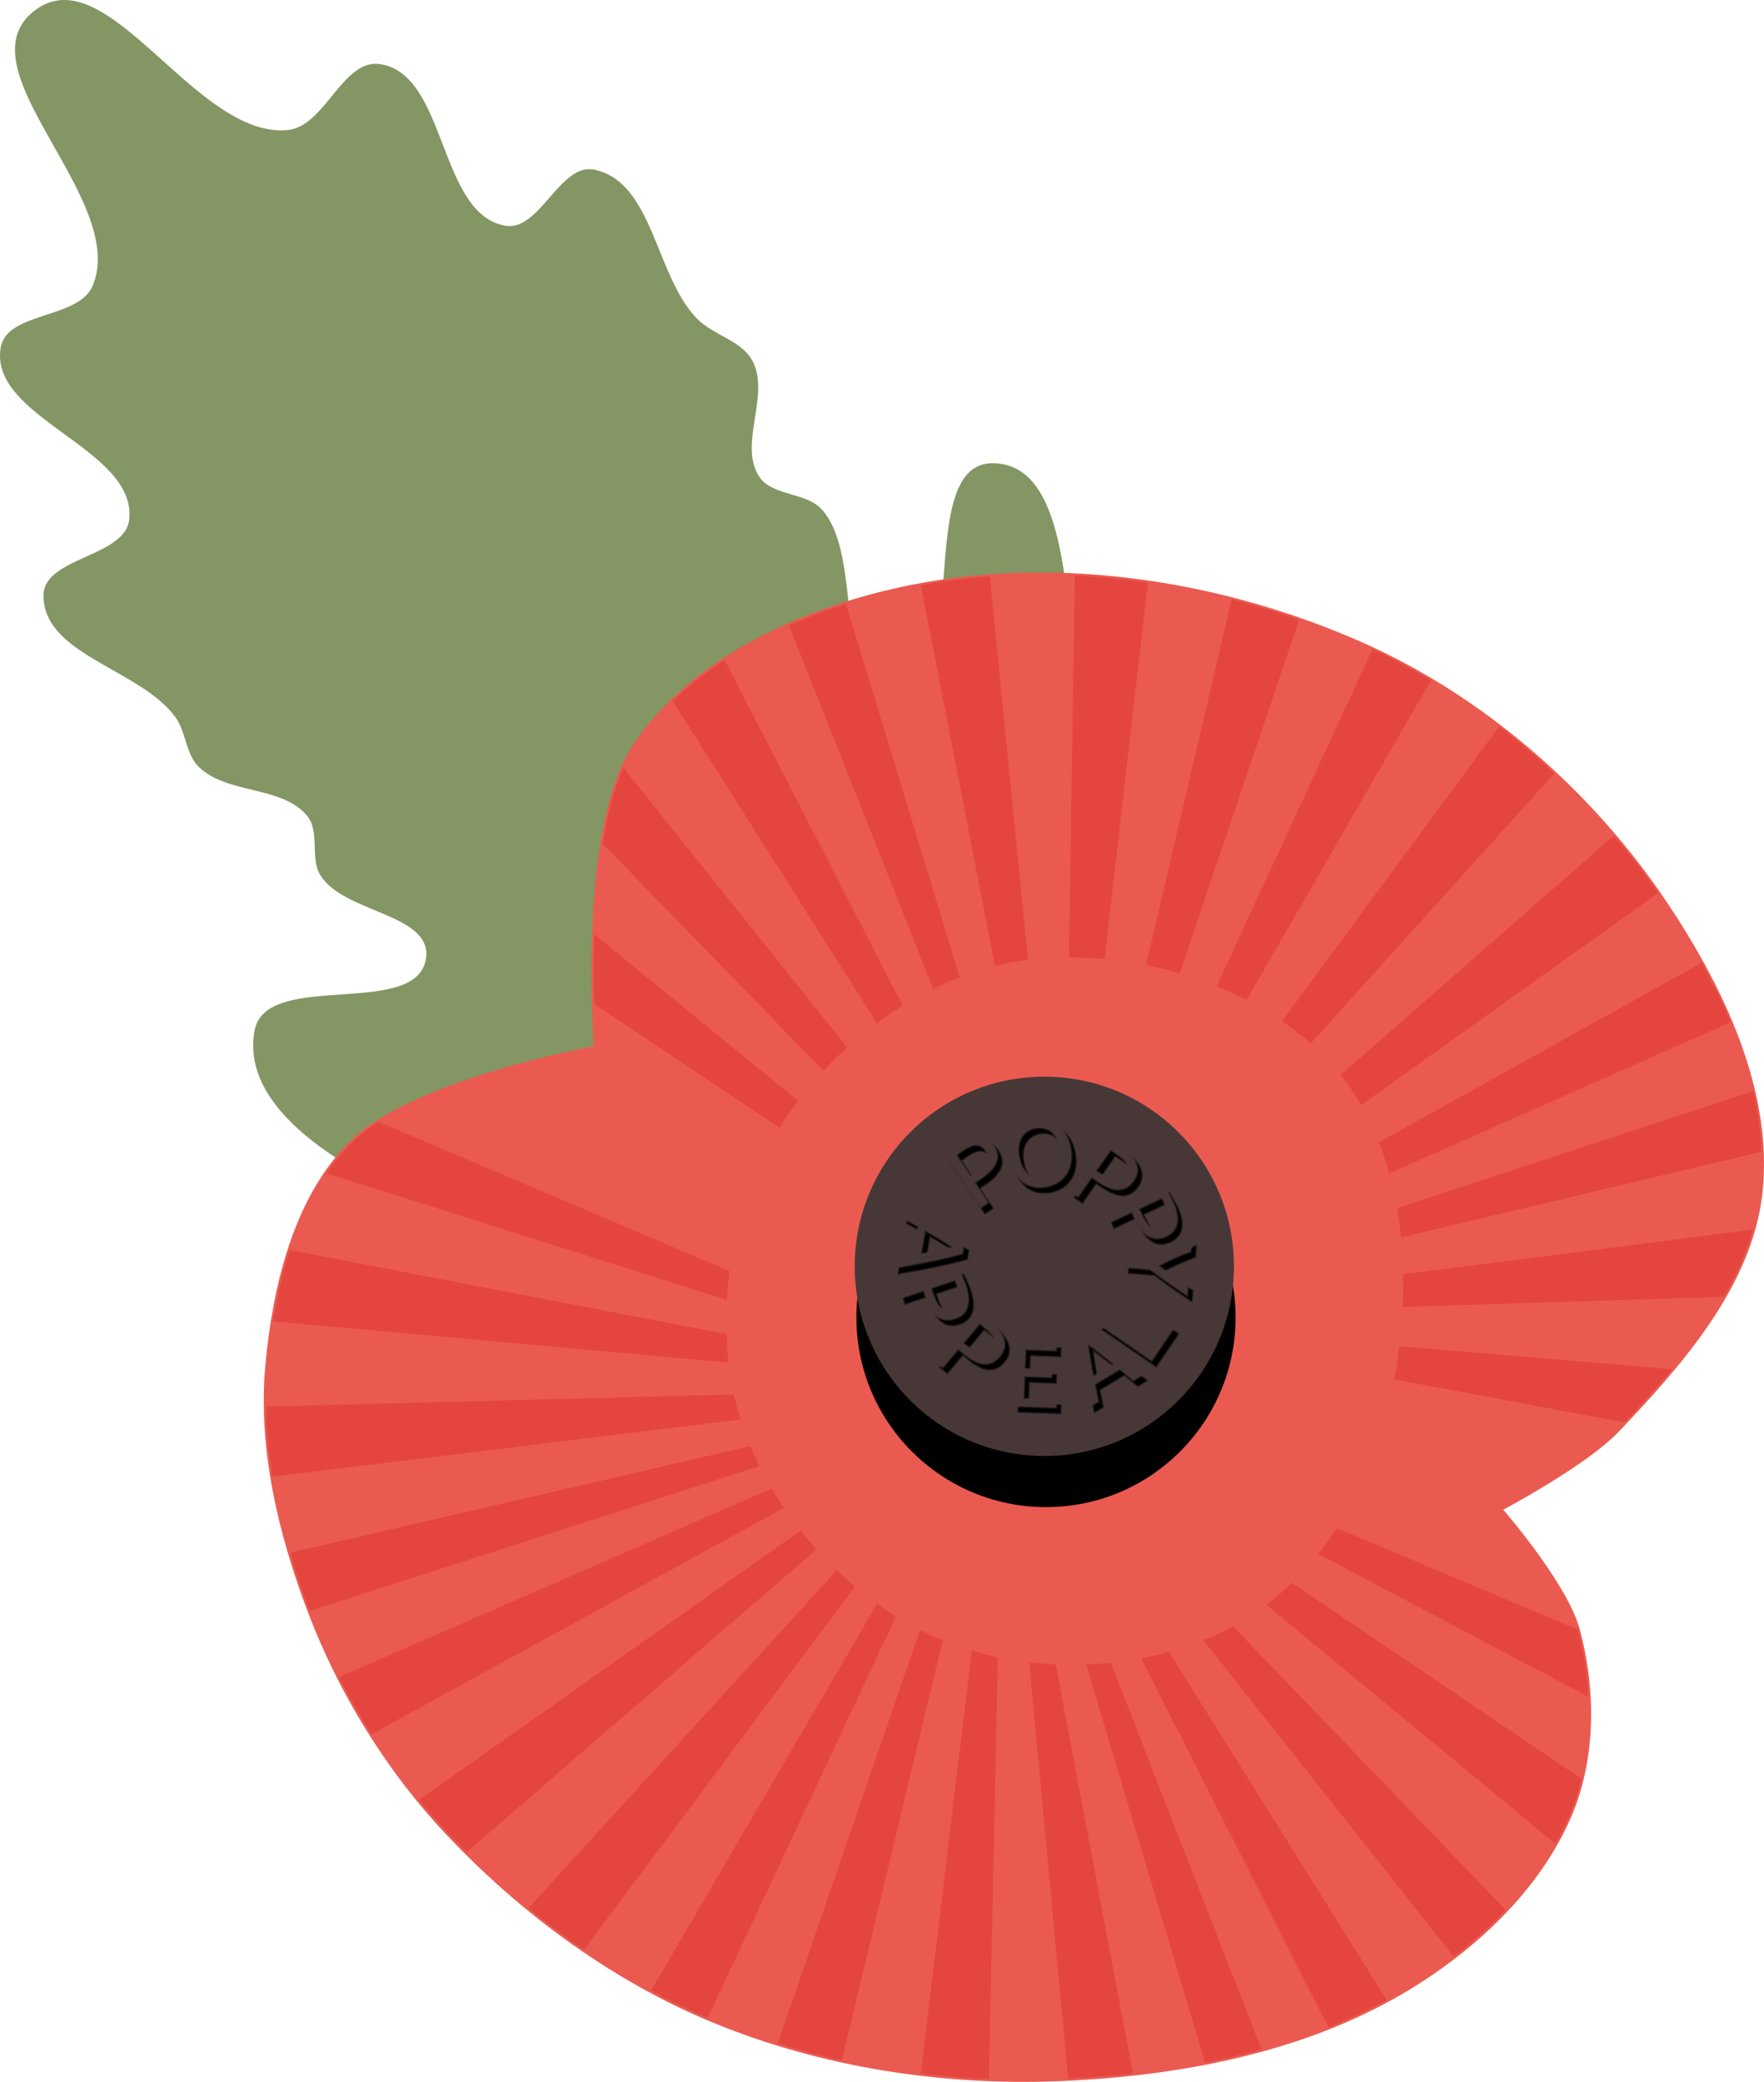
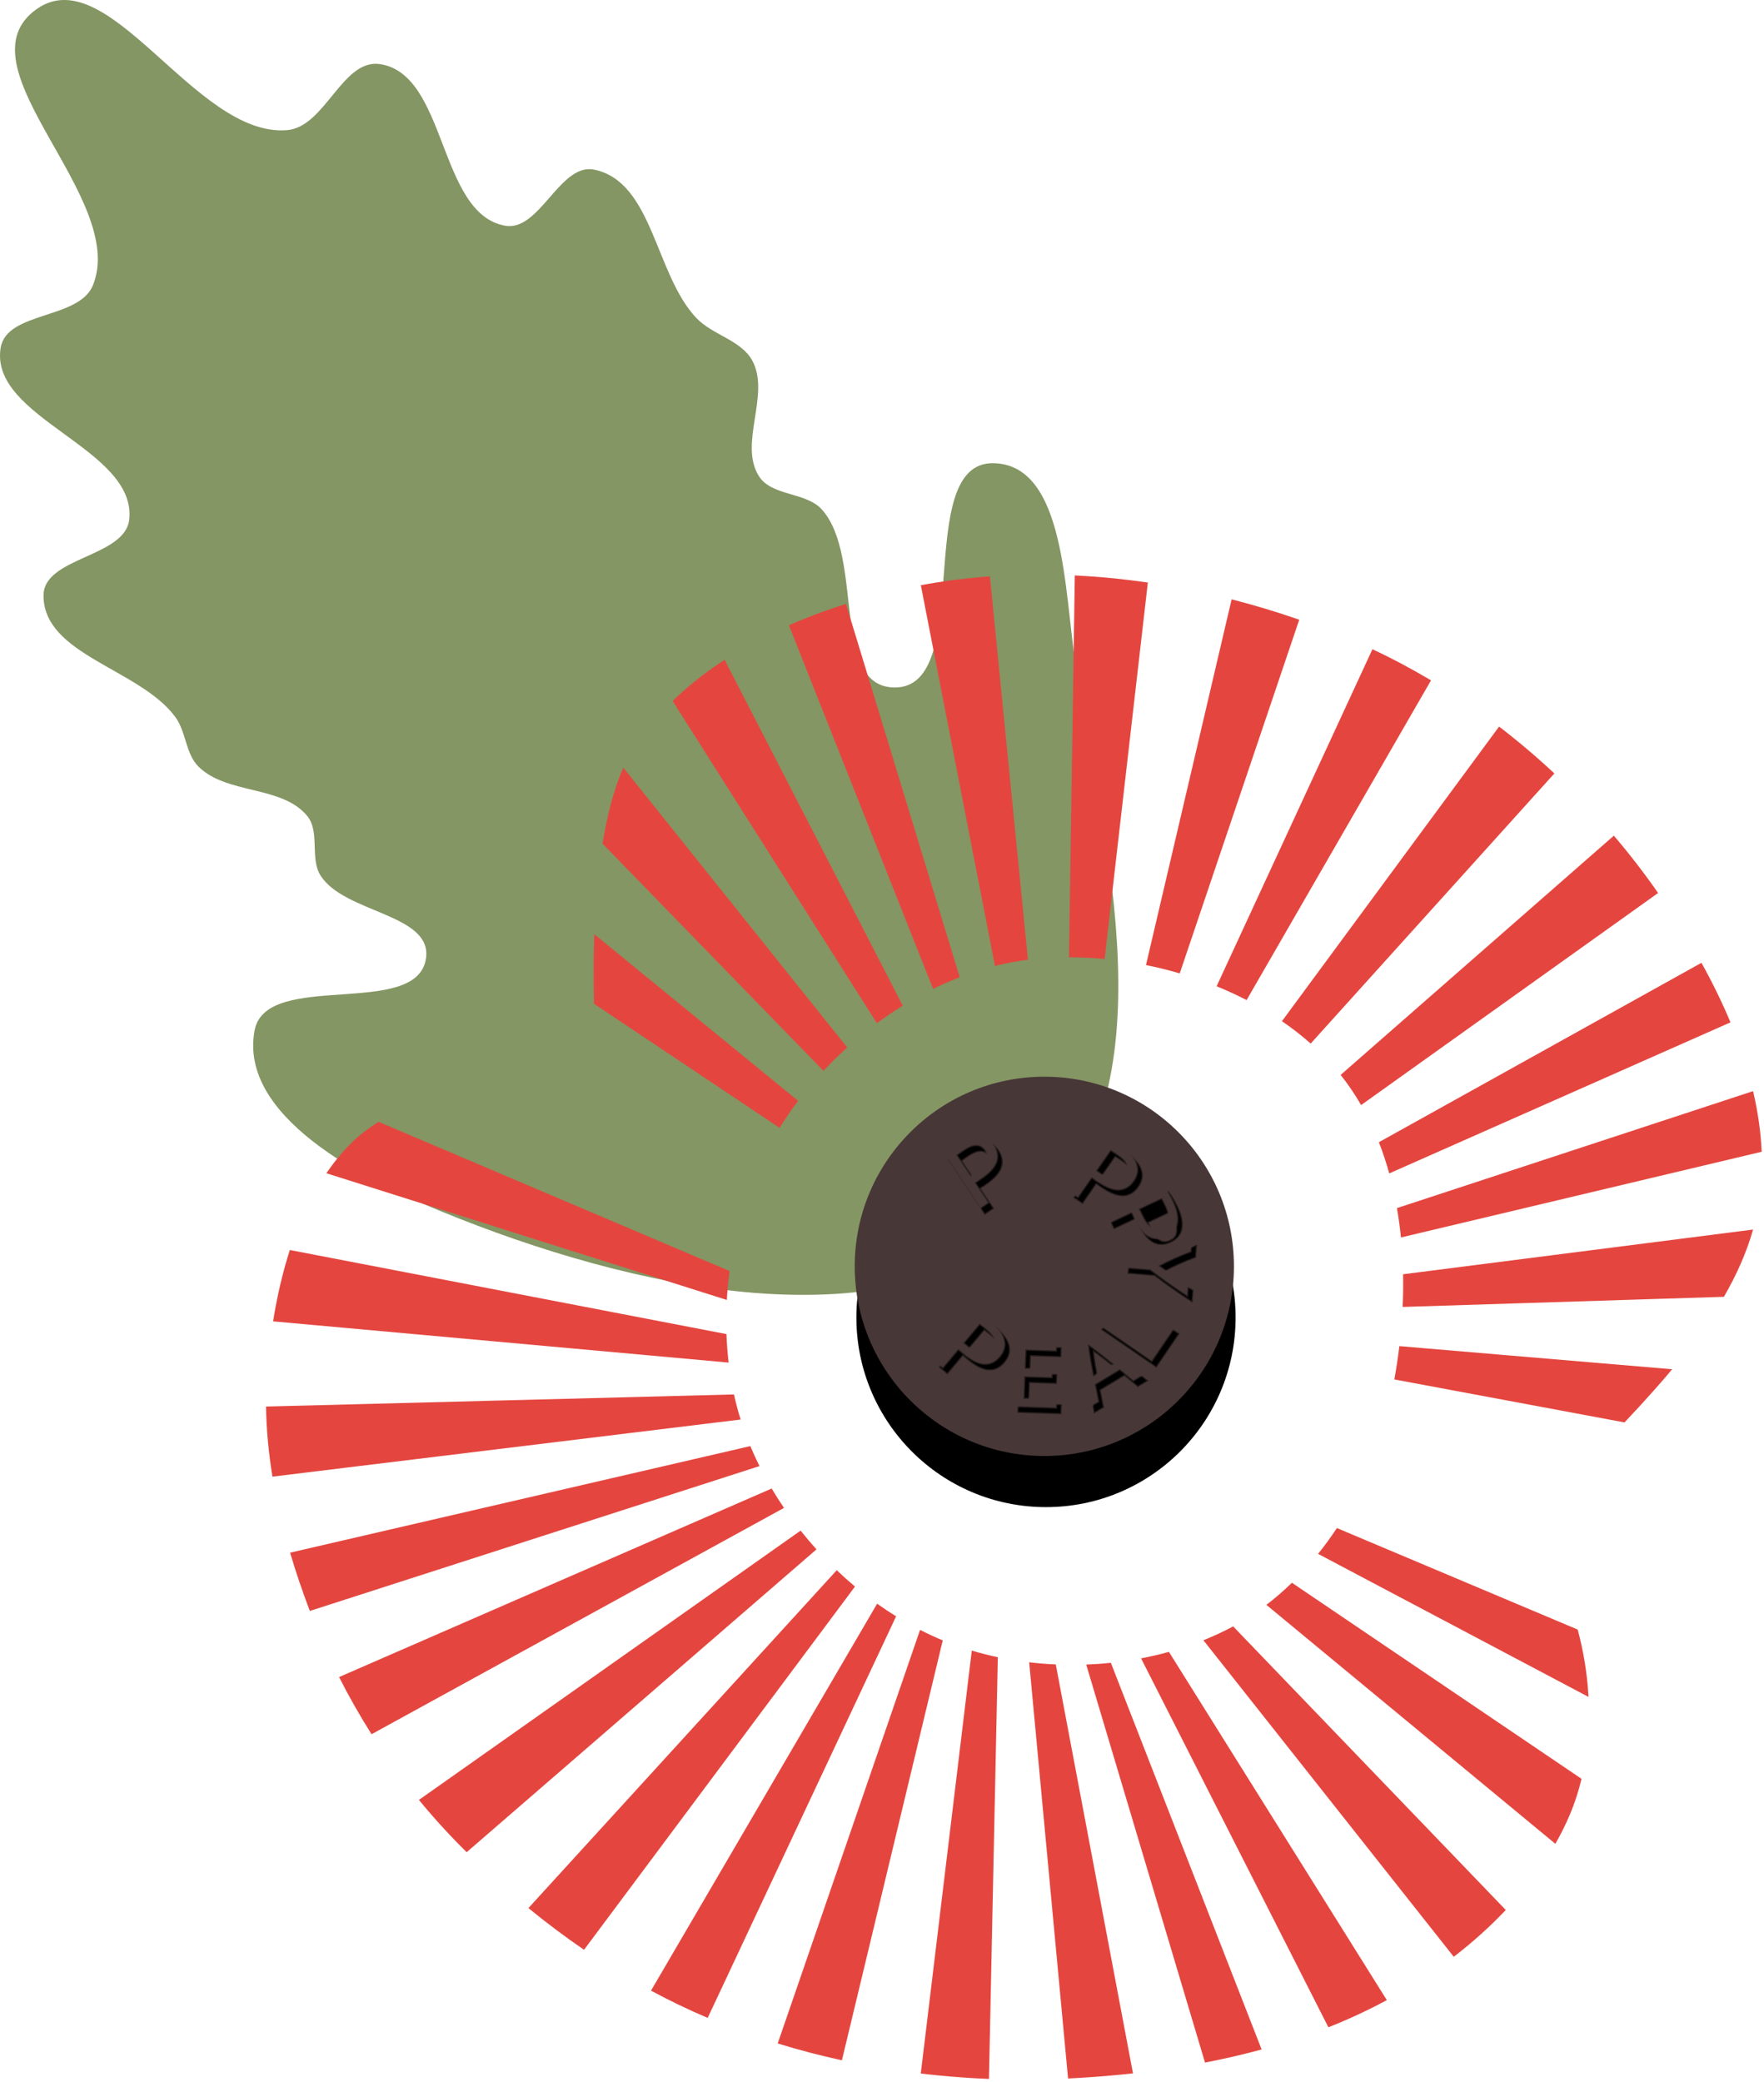
<svg xmlns="http://www.w3.org/2000/svg" xmlns:ns1="http://www.inkscape.org/namespaces/inkscape" xmlns:ns2="http://sodipodi.sourceforge.net/DTD/sodipodi-0.dtd" width="127.067mm" height="149.93mm" viewBox="0 0 127.067 149.93" version="1.1" id="svg8" ns1:version="0.92.5 (2060ec1f9f, 2020-04-08)" ns2:docname="amapola-del-recuerdo.svg">
  <title id="title995">Remembrance Poppy</title>
  <defs id="defs2">
    <path transform="scale(-1)" style="opacity:1;vector-effect:none;fill:#eb5a50;fill-opacity:1;fill-rule:nonzero;stroke:#eb5a50;stroke-width:0.373;stroke-linecap:butt;stroke-linejoin:round;stroke-miterlimit:4;stroke-dasharray:none;stroke-dashoffset:9.2;stroke-opacity:1;paint-order:normal" d="m -108.615,-161.488 c 0,2.311 -1.233,4.447 -3.235,5.603 -2.002,1.156 -4.468,1.156 -6.469,0 -2.002,-1.156 -3.235,-3.291 -3.235,-5.603" id="path1753-9" ns1:connector-curvature="0" ns2:nodetypes="cscc" />
    <path transform="scale(-1)" style="opacity:1;vector-effect:none;fill:#eb5a50;fill-opacity:1;fill-rule:nonzero;stroke:#eb5a50;stroke-width:0.373;stroke-linecap:butt;stroke-linejoin:round;stroke-miterlimit:4;stroke-dasharray:none;stroke-dashoffset:9.2;stroke-opacity:1;paint-order:normal" d="m -108.615,-161.488 c 0,2.311 -1.233,4.447 -3.235,5.603 -2.002,1.156 -4.468,1.156 -6.469,0 -2.002,-1.156 -3.235,-3.291 -3.235,-5.603" id="path1753-6" ns1:connector-curvature="0" ns2:nodetypes="cscc" />
  </defs>
  <ns2:namedview id="base" pagecolor="#ffffff" bordercolor="#666666" borderopacity="1.0" ns1:pageopacity="0.0" ns1:pageshadow="2" ns1:zoom="1.1962801" ns1:cx="251.01014" ns1:cy="241.57104" ns1:document-units="mm" ns1:current-layer="layer1" showgrid="false" ns1:window-width="1848" ns1:window-height="1016" ns1:window-x="72" ns1:window-y="27" ns1:window-maximized="1" ns1:object-nodes="true" ns1:object-paths="true" ns1:snap-object-midpoints="true" ns1:snap-nodes="false" fit-margin-top="0" fit-margin-left="0" fit-margin-right="0" fit-margin-bottom="0" ns1:snap-global="false" />
  <g ns1:label="Capa 1" ns1:groupmode="layer" id="layer1" transform="translate(-39.857,-70.29)" style="display:inline">
    <g id="g2353">
      <path ns2:nodetypes="saaaaaaaaaaaaaaaaaaaaasss" ns1:connector-curvature="0" id="path895" d="m 71.734,157.569 c -5.806,-2.372 -14.685,-6.898 -13.539,-13.064 0.816,-4.395 11.766,-0.794 12.352,-5.226 0.422,-3.187 -5.885,-3.22 -7.601,-5.938 -0.779,-1.235 -0.031,-3.142 -0.95,-4.276 -1.808,-2.229 -5.799,-1.544 -7.839,-3.563 -0.931,-0.922 -0.89,-2.504 -1.663,-3.563 -2.543,-3.485 -9.549,-4.475 -9.501,-8.789 0.031,-2.748 5.897,-2.729 6.176,-5.463 0.522,-5.12 -10.112,-7.275 -9.264,-12.352 0.442,-2.643 5.656,-2.026 6.651,-4.513 2.497,-6.243 -9.532,-15.521 -4.276,-19.715 5.26,-4.198 11.588,9.166 18.29,8.551 2.713,-0.249 3.955,-5.146 6.651,-4.751 4.858,0.712 4.191,10.786 9.026,11.639 2.488,0.439 3.939,-4.547 6.413,-4.038 4.238,0.872 4.381,7.555 7.363,10.689 1.168,1.228 3.244,1.591 4.038,3.088 1.3,2.452 -1.027,5.979 0.475,8.314 0.92,1.43 3.371,1.116 4.513,2.375 3.101,3.42 0.609,12.761 5.226,12.827 5.884,0.084 1.242,-16.23 7.126,-16.152 5.219,0.069 5.111,9.336 5.938,14.489 2.106,13.125 6.946,30.758 -2.817,39.78 -10.476,9.68 -29.585,5.044 -42.789,-0.35 z" style="fill:#849663;fill-opacity:1;stroke:none;stroke-width:0.265px;stroke-linecap:butt;stroke-linejoin:miter;stroke-opacity:1" />
      <g id="g2767">
-         <path style="opacity:1;vector-effect:none;fill:#eb5a50;fill-opacity:1;fill-rule:nonzero;stroke:#eb5a50;stroke-width:0.306;stroke-linecap:butt;stroke-linejoin:round;stroke-miterlimit:4;stroke-dasharray:none;stroke-dashoffset:9.2;stroke-opacity:1;paint-order:normal" d="m 105.639,112.54 c -7.542,1.494 -15.752,5.051 -20.031,11.439 -4.074,6.082 -2.815,21.78 -2.815,21.78 0,0 -13.229,2.394 -17.677,6.889 -3.97,4.012 -5.44,10.222 -5.981,15.84 -0.579,6.004 0.897,12.199 3.04,17.837 2.239,5.891 5.673,11.466 10.005,16.044 5.362,5.667 11.928,10.498 19.144,13.462 7.772,3.193 16.463,4.531 24.859,4.183 8.47,-0.351 17.331,-1.99 24.643,-6.28 5.059,-2.968 9.825,-7.363 12.113,-12.764 1.732,-4.086 1.725,-9.019 0.564,-13.303 -0.903,-3.328 -5.6,-8.697 -5.6,-8.697 0,0 6.095,-3.216 8.431,-5.667 4.586,-4.811 9.568,-10.457 10.318,-17.06 0.83,-7.303 -2.79,-14.845 -6.889,-20.946 -5.339,-7.946 -13.114,-14.744 -21.869,-18.616 -9.913,-4.385 -21.621,-6.247 -32.254,-4.14 z" id="path877" ns1:connector-curvature="0" ns2:nodetypes="aacaaaaaaaaacaaaaa" />
        <path style="opacity:1;vector-effect:none;fill:#e4463f;fill-opacity:1;fill-rule:nonzero;stroke:none;stroke-width:0.513;stroke-linecap:butt;stroke-linejoin:round;stroke-miterlimit:4;stroke-dasharray:none;stroke-dashoffset:9.2;stroke-opacity:1;paint-order:normal" d="m 117.279,111.731 -0.422,27.504 c 0.849,-10e-4 1.708,0.04 2.569,0.12 l 3.114,-27.112 c -1.319,-0.192 -2.644,-0.337 -3.969,-0.434 -0.049,-0.004 -0.098,-0.005 -0.146,-0.009 -0.382,-0.027 -0.763,-0.051 -1.145,-0.07 z m -6.115,0.068 c -1.676,0.122 -3.339,0.332 -4.977,0.635 l 5.341,27.424 c 0.787,-0.198 1.58,-0.35 2.376,-0.447 z m 17.411,1.654 -6.169,26.338 c 0.817,0.164 1.629,0.365 2.431,0.6 l 8.608,-25.471 c -1.594,-0.556 -3.221,-1.046 -4.87,-1.468 z m -27.783,0.327 c -0.014,0.004 -0.027,0.009 -0.04,0.013 -0.004,0.001 -0.008,0.002 -0.012,0.004 -0.448,0.142 -0.894,0.294 -1.338,0.451 -0.063,0.022 -0.126,0.045 -0.189,0.068 -0.169,0.061 -0.339,0.119 -0.507,0.181 -0.132,0.049 -0.262,0.102 -0.393,0.153 -0.548,0.211 -1.092,0.431 -1.629,0.668 l 10.387,26.191 c 0.63,-0.31 1.27,-0.591 1.918,-0.842 l -8.195,-26.887 z m 37.925,3.267 -11.224,24.272 c 0.738,0.3 1.46,0.631 2.161,0.993 l 13.284,-23.025 c -1.375,-0.819 -2.783,-1.57 -4.22,-2.24 z m -46.664,0.759 c -0.166,0.108 -0.331,0.219 -0.495,0.33 -1.023,0.698 -1.989,1.46 -2.882,2.287 -0.124,0.115 -0.247,0.23 -0.367,0.347 l 14.712,23.21 c 0.605,-0.447 1.227,-0.871 1.864,-1.265 z m 55.789,4.809 -15.642,21.217 c 0.728,0.499 1.421,1.037 2.07,1.613 l 17.555,-19.455 h -5.3e-4 c -0.008,-0.007 -0.016,-0.015 -0.024,-0.022 -1.265,-1.18 -2.587,-2.301 -3.958,-3.352 z m -63.087,2.959 c -0.691,1.566 -1.17,3.468 -1.495,5.475 l 15.912,16.36 c 0.545,-0.583 1.116,-1.146 1.713,-1.684 z m 71.353,4.897 -19.681,17.231 c 0.548,0.685 1.036,1.412 1.475,2.172 l 21.394,-15.273 c -0.987,-1.419 -2.053,-2.799 -3.187,-4.129 z m -73.443,7.098 c -0.015,0.421 -0.024,0.83 -0.032,1.234 10e-4,-0.072 0.002,-0.141 0.003,-0.214 -0.002,0.077 -0.002,0.15 -0.004,0.226 -0.003,0.137 -0.004,0.268 -0.006,0.403 -0.003,0.188 -0.003,0.369 -0.005,0.552 -8e-5,0.014 -3.97e-4,0.028 -5.03e-4,0.041 -0.006,1.013 0.004,1.954 0.027,2.769 l 13.365,8.934 c 0.41,-0.662 0.858,-1.311 1.337,-1.945 z m 79.756,2.058 -23.239,12.921 c 0.286,0.731 0.534,1.481 0.746,2.248 l 24.582,-10.879 c -0.612,-1.467 -1.322,-2.901 -2.089,-4.291 z m 3.716,9.242 v 5.2e-4 l -25.654,8.424 c 0.121,0.698 0.218,1.403 0.289,2.115 l 25.983,-6.172 c -0.008,-0.18 -0.018,-0.361 -0.03,-0.541 -1.3e-4,-0.002 -3.9e-4,-0.004 -5e-4,-0.006 -0.005,-0.081 -0.013,-0.161 -0.019,-0.241 -0.008,-0.102 -0.015,-0.204 -0.025,-0.306 -0.033,-0.352 -0.075,-0.705 -0.125,-1.056 -0.105,-0.741 -0.245,-1.481 -0.418,-2.217 h -5.3e-4 z m -99.012,2.21 c -0.193,0.122 -0.38,0.246 -0.562,0.373 v 5.2e-4 h -5.29e-4 c -0.362,0.253 -0.699,0.513 -1.005,0.782 -0.153,0.134 -0.299,0.271 -0.436,0.409 -0.651,0.658 -1.234,1.376 -1.757,2.139 l 28.849,9.125 c 0.04,-0.695 0.106,-1.39 0.198,-2.082 z m 99.012,7.759 -25.211,3.22 c 0.015,0.784 0.004,1.57 -0.032,2.354 l 23.142,-0.73 c 0.896,-1.55 1.625,-3.164 2.101,-4.844 h -5e-4 z m -105.402,1.473 c -0.54,1.672 -0.93,3.409 -1.207,5.139 l 32.815,2.969 c -0.08,-0.678 -0.132,-1.363 -0.157,-2.052 z m 79.922,6.923 c -0.097,0.81 -0.218,1.611 -0.361,2.399 l 16.581,3.095 c 0.723,-0.764 1.448,-1.552 2.162,-2.358 0.429,-0.484 0.854,-0.972 1.271,-1.471 z m -47.929,3.479 -33.707,0.872 c 0.024,1.683 0.187,3.371 0.462,5.048 l 33.724,-4.113 c -0.186,-0.591 -0.344,-1.195 -0.48,-1.807 z m 1.178,3.72 -33.153,7.676 c 0.422,1.425 0.901,2.827 1.422,4.197 l 32.391,-10.433 c -0.236,-0.475 -0.458,-0.955 -0.66,-1.44 z m 1.535,3.056 -31.159,13.578 c 0.712,1.407 1.494,2.782 2.339,4.117 L 96.331,178.885 c -0.311,-0.458 -0.609,-0.923 -0.888,-1.397 z m 40.717,2.846 c -0.424,0.641 -0.876,1.263 -1.355,1.86 l 19.48,10.301 v 5.2e-4 h 0.001 c -0.002,-0.042 -0.005,-0.083 -0.008,-0.125 -0.097,-1.606 -0.359,-3.198 -0.769,-4.709 -0.002,-0.006 -0.004,-0.011 -0.005,-0.017 z m -38.63,0.185 -27.495,19.394 c 0.267,0.325 0.538,0.646 0.813,0.964 0.005,0.006 0.01,0.012 0.015,0.018 0.432,0.5 0.873,0.99 1.325,1.469 0.42,0.444 0.851,0.882 1.286,1.315 l 25.199,-21.809 c -0.395,-0.438 -0.777,-0.889 -1.143,-1.35 z m 2.602,2.852 -22.209,24.332 c 1.292,1.058 2.629,2.062 4.006,3.004 l 19.518,-26.16 c -0.45,-0.377 -0.888,-0.77 -1.315,-1.177 z m 32.789,0.903 c -0.586,0.57 -1.2,1.102 -1.841,1.592 l 20.818,17.21 c 0.39,-0.685 0.741,-1.389 1.047,-2.111 0.35,-0.826 0.625,-1.688 0.838,-2.571 z m -29.88,1.509 -16.288,27.865 c 1.334,0.719 2.696,1.376 4.083,1.964 l 13.573,-28.92 c -0.463,-0.288 -0.92,-0.59 -1.367,-0.91 z m 25.647,1.634 c -0.689,0.37 -1.406,0.701 -2.144,0.997 l 18.034,22.796 c 1.327,-1.019 2.585,-2.143 3.734,-3.357 0.004,-0.004 0.009,-0.008 0.013,-0.013 l -5e-4,-5.2e-4 z m -22.554,0.251 -10.255,29.784 c 1.52,0.469 3.064,0.872 4.625,1.213 l 7.265,-30.241 c -0.552,-0.227 -1.097,-0.482 -1.635,-0.757 z m 3.725,1.491 -3.674,30.458 c 0.44,0.053 0.881,0.1 1.322,0.143 0.009,8.9e-4 0.018,0.001 0.027,0.002 5.2e-4,5e-5 10e-4,4.7e-4 0.002,5.2e-4 0.531,0.052 1.063,0.095 1.595,0.133 0.118,0.008 0.236,0.017 0.355,0.024 -0.039,-0.003 -0.079,-0.004 -0.118,-0.006 0.079,0.005 0.159,0.01 0.238,0.015 0.14,0.009 0.28,0.018 0.421,0.026 0.357,0.021 0.714,0.039 1.07,0.053 l 0.639,-30.372 c -0.636,-0.134 -1.262,-0.293 -1.877,-0.476 z m 14.202,0.092 c -0.659,0.183 -1.33,0.339 -2.008,0.468 l 13.495,26.569 c 1.434,-0.568 2.832,-1.213 4.182,-1.943 0.002,-9.8e-4 0.004,-0.002 0.006,-0.003 0.007,-0.004 0.014,-0.007 0.021,-0.011 l -5.3e-4,-5.2e-4 z m -10.067,0.752 2.801,29.972 c 1.169,-0.057 2.344,-0.139 3.521,-0.25 0.046,-0.004 0.092,-0.01 0.138,-0.014 0.339,-0.033 0.677,-0.067 1.016,-0.104 6.7e-4,-8e-5 0.001,6e-5 0.002,0 l -5.561,-29.451 c -0.642,-0.028 -1.282,-0.079 -1.917,-0.154 z m 5.884,0.036 c -0.59,0.062 -1.183,0.103 -1.776,0.126 l 8.558,28.664 c 1.373,-0.265 2.735,-0.576 4.078,-0.944 z" id="path2717" ns1:connector-curvature="0" />
      </g>
      <g id="g2296">
        <g id="g1820">
          <circle r="13.658" cy="165.17" cx="115.203" id="path897-6" style="opacity:1;vector-effect:none;fill:#000000;fill-opacity:1;fill-rule:nonzero;stroke:none;stroke-width:0.265;stroke-linecap:butt;stroke-linejoin:round;stroke-miterlimit:4;stroke-dasharray:none;stroke-dashoffset:9.2;stroke-opacity:1;paint-order:normal" />
          <circle r="13.658" cy="161.488" cx="115.084" id="path897" style="opacity:1;vector-effect:none;fill:#483737;fill-opacity:1;fill-rule:nonzero;stroke:none;stroke-width:0.265;stroke-linecap:butt;stroke-linejoin:round;stroke-miterlimit:4;stroke-dasharray:none;stroke-dashoffset:9.2;stroke-opacity:1;paint-order:normal" />
        </g>
        <g id="g2237">
          <g id="g2029">
            <g aria-label="P" transform="matrix(0.829,-0.557,0.555,0.833,0,0)" style="font-style:normal;font-variant:normal;font-weight:normal;font-stretch:normal;font-size:6.723px;line-height:1.25;font-family:Ubuntu;-inkscape-font-specification:Ubuntu;text-align:center;letter-spacing:0px;word-spacing:0px;text-anchor:middle;fill:#000000;fill-opacity:1;stroke:#000000;stroke-width:0.168;stroke-opacity:0.51" id="text1672">
              <path d="m 6.04,187.779 q 0.982,0 1.506,0.376 0.531,0.37 0.531,1.109 0,0.403 -0.148,0.692 -0.141,0.282 -0.417,0.464 -0.269,0.175 -0.659,0.255 -0.39,0.081 -0.881,0.081 H 5.455 v 1.728 h -0.652 v -4.592 q 0.276,-0.067 0.612,-0.087 0.343,-0.027 0.625,-0.027 z m 0.054,0.571 q -0.417,0 -0.639,0.02 v 1.829 h 0.491 q 0.336,0 0.605,-0.04 0.269,-0.047 0.45,-0.148 0.188,-0.108 0.289,-0.289 0.101,-0.182 0.101,-0.464 0,-0.269 -0.108,-0.444 Q 7.183,188.64 7.002,188.539 6.827,188.431 6.591,188.391 6.356,188.351 6.094,188.351 Z" style="font-style:normal;font-variant:normal;font-weight:normal;font-stretch:normal;font-family:Ubuntu;-inkscape-font-specification:Ubuntu;fill:#000000;fill-opacity:1;stroke:#000000;stroke-width:0.168;stroke-opacity:0.51" id="path2079" ns1:connector-curvature="0" />
            </g>
            <g aria-label="P" transform="matrix(0.823,0.566,-0.571,0.822,0,0)" style="font-style:normal;font-variant:normal;font-weight:normal;font-stretch:normal;font-size:6.723px;line-height:1.25;font-family:Ubuntu;-inkscape-font-specification:Ubuntu;text-align:center;letter-spacing:0px;word-spacing:0px;text-anchor:middle;fill:#000000;fill-opacity:1;stroke:#000000;stroke-width:0.168;stroke-opacity:0.51" id="text1672-9">
              <path d="m 187.077,57.748 q 0.982,0 1.506,0.376 0.531,0.37 0.531,1.109 0,0.403 -0.148,0.692 -0.141,0.282 -0.417,0.464 -0.269,0.175 -0.659,0.255 -0.39,0.081 -0.881,0.081 h -0.518 v 1.728 h -0.652 v -4.592 q 0.276,-0.067 0.612,-0.087 0.343,-0.027 0.625,-0.027 z m 0.054,0.571 q -0.417,0 -0.639,0.02 v 1.829 h 0.491 q 0.336,0 0.605,-0.04 0.269,-0.047 0.45,-0.148 0.188,-0.108 0.289,-0.289 0.101,-0.182 0.101,-0.464 0,-0.269 -0.108,-0.444 -0.101,-0.175 -0.282,-0.276 -0.175,-0.108 -0.41,-0.148 -0.235,-0.04 -0.497,-0.04 z" style="font-style:normal;font-variant:normal;font-weight:normal;font-stretch:normal;font-family:Ubuntu;-inkscape-font-specification:Ubuntu;fill:#000000;fill-opacity:1;stroke:#000000;stroke-width:0.168;stroke-opacity:0.51" id="path2082" ns1:connector-curvature="0" />
            </g>
            <g aria-label="O" transform="matrix(0.975,-0.217,0.212,0.978,0,0)" style="font-style:normal;font-variant:normal;font-weight:normal;font-stretch:normal;font-size:6.723px;line-height:1.25;font-family:Ubuntu;-inkscape-font-specification:Ubuntu;text-align:center;letter-spacing:0px;word-spacing:0px;text-anchor:middle;fill:#000000;fill-opacity:1;stroke:#000000;stroke-width:0.168;stroke-opacity:0.51" id="text1672-96">
-               <path d="m 77.779,174.953 q 0,-0.598 0.175,-1.055 0.182,-0.457 0.484,-0.76 0.309,-0.309 0.713,-0.464 0.41,-0.155 0.867,-0.155 0.45,0 0.847,0.155 0.403,0.155 0.706,0.464 0.303,0.303 0.477,0.76 0.182,0.457 0.182,1.055 0,0.598 -0.182,1.055 -0.175,0.457 -0.477,0.766 -0.303,0.303 -0.706,0.457 -0.397,0.155 -0.847,0.155 -0.457,0 -0.867,-0.155 -0.403,-0.155 -0.713,-0.457 -0.303,-0.309 -0.484,-0.766 -0.175,-0.457 -0.175,-1.055 z m 0.686,0 q 0,0.424 0.108,0.773 0.108,0.343 0.303,0.585 0.202,0.242 0.484,0.376 0.289,0.128 0.645,0.128 0.356,0 0.639,-0.128 0.282,-0.134 0.477,-0.376 0.202,-0.242 0.309,-0.585 0.108,-0.35 0.108,-0.773 0,-0.424 -0.108,-0.766 -0.108,-0.35 -0.309,-0.592 -0.195,-0.242 -0.477,-0.37 -0.282,-0.134 -0.639,-0.134 -0.356,0 -0.645,0.134 -0.282,0.128 -0.484,0.37 -0.195,0.242 -0.303,0.592 -0.108,0.343 -0.108,0.766 z" style="font-style:normal;font-variant:normal;font-weight:normal;font-stretch:normal;font-family:Ubuntu;-inkscape-font-specification:Ubuntu;fill:#000000;fill-opacity:1;stroke:#000000;stroke-width:0.168;stroke-opacity:0.51" id="path2085" ns1:connector-curvature="0" />
-             </g>
+               </g>
            <g aria-label="P" transform="matrix(0.43,0.902,-0.905,0.427,0,0)" style="font-style:normal;font-variant:normal;font-weight:normal;font-stretch:normal;font-size:6.723px;line-height:1.25;font-family:Ubuntu;-inkscape-font-specification:Ubuntu;text-align:center;letter-spacing:0px;word-spacing:0px;text-anchor:middle;fill:#000000;fill-opacity:1;stroke:#000000;stroke-width:0.168;stroke-opacity:0.51" id="text1672-9-3">
-               <path d="m 195.532,-44.82 q 0.982,0 1.506,0.376 0.531,0.37 0.531,1.109 0,0.403 -0.148,0.692 -0.141,0.282 -0.417,0.464 -0.269,0.175 -0.659,0.255 -0.39,0.081 -0.881,0.081 h -0.518 v 1.728 h -0.652 v -4.592 q 0.276,-0.067 0.612,-0.087 0.343,-0.027 0.625,-0.027 z m 0.054,0.571 q -0.417,0 -0.639,0.02 v 1.829 h 0.491 q 0.336,0 0.605,-0.04 0.269,-0.047 0.45,-0.148 0.188,-0.108 0.289,-0.289 0.101,-0.182 0.101,-0.464 0,-0.269 -0.108,-0.444 -0.101,-0.175 -0.282,-0.276 -0.175,-0.108 -0.41,-0.148 -0.235,-0.04 -0.497,-0.04 z" style="font-style:normal;font-variant:normal;font-weight:normal;font-stretch:normal;font-family:Ubuntu;-inkscape-font-specification:Ubuntu;fill:#000000;fill-opacity:1;stroke:#000000;stroke-width:0.168;stroke-opacity:0.51" id="path2088" ns1:connector-curvature="0" />
+               <path d="m 195.532,-44.82 q 0.982,0 1.506,0.376 0.531,0.37 0.531,1.109 0,0.403 -0.148,0.692 -0.141,0.282 -0.417,0.464 -0.269,0.175 -0.659,0.255 -0.39,0.081 -0.881,0.081 h -0.518 v 1.728 h -0.652 v -4.592 q 0.276,-0.067 0.612,-0.087 0.343,-0.027 0.625,-0.027 z m 0.054,0.571 v 1.829 h 0.491 q 0.336,0 0.605,-0.04 0.269,-0.047 0.45,-0.148 0.188,-0.108 0.289,-0.289 0.101,-0.182 0.101,-0.464 0,-0.269 -0.108,-0.444 -0.101,-0.175 -0.282,-0.276 -0.175,-0.108 -0.41,-0.148 -0.235,-0.04 -0.497,-0.04 z" style="font-style:normal;font-variant:normal;font-weight:normal;font-stretch:normal;font-family:Ubuntu;-inkscape-font-specification:Ubuntu;fill:#000000;fill-opacity:1;stroke:#000000;stroke-width:0.168;stroke-opacity:0.51" id="path2088" ns1:connector-curvature="0" />
            </g>
            <g aria-label="Y" transform="matrix(-0.078,0.996,-0.998,-0.083,0,0)" style="font-style:normal;font-variant:normal;font-weight:normal;font-stretch:normal;font-size:6.723px;line-height:1.25;font-family:Ubuntu;-inkscape-font-specification:Ubuntu;text-align:center;letter-spacing:0px;word-spacing:0px;text-anchor:middle;fill:#000000;fill-opacity:1;stroke:#000000;stroke-width:0.168;stroke-opacity:0.51" id="text1672-9-3-0">
              <path d="m 150.839,-133.25 v -1.869 q -0.464,-0.719 -0.874,-1.418 -0.41,-0.699 -0.773,-1.371 h 0.766 q 0.255,0.551 0.571,1.123 0.316,0.565 0.652,1.089 0.329,-0.524 0.645,-1.089 0.316,-0.571 0.578,-1.123 h 0.726 q -0.363,0.672 -0.773,1.371 -0.41,0.692 -0.867,1.405 v 1.882 z" style="font-style:normal;font-variant:normal;font-weight:normal;font-stretch:normal;font-family:Ubuntu;-inkscape-font-specification:Ubuntu;fill:#000000;fill-opacity:1;stroke:#000000;stroke-width:0.168;stroke-opacity:0.51" id="path2091" ns1:connector-curvature="0" />
            </g>
            <g aria-label="A" transform="matrix(-0.169,0.985,-0.986,-0.174,0,0)" style="font-style:normal;font-variant:normal;font-weight:normal;font-stretch:normal;font-size:6.723px;line-height:1.25;font-family:Ubuntu;-inkscape-font-specification:Ubuntu;text-align:center;letter-spacing:0px;word-spacing:0px;text-anchor:middle;fill:#000000;fill-opacity:1;stroke:#000000;stroke-width:0.168;stroke-opacity:0.51" id="text1672-9-3-0-6">
-               <path d="m 140.726,-130.317 q -0.114,-0.303 -0.215,-0.592 -0.101,-0.296 -0.208,-0.598 h -2.111 l -0.424,1.19 h -0.679 q 0.269,-0.74 0.504,-1.365 0.235,-0.632 0.457,-1.197 0.229,-0.565 0.45,-1.076 0.222,-0.518 0.464,-1.022 h 0.598 q 0.242,0.504 0.464,1.022 0.222,0.511 0.444,1.076 0.229,0.565 0.464,1.197 0.235,0.625 0.504,1.365 z m -0.612,-1.728 q -0.215,-0.585 -0.43,-1.129 -0.208,-0.551 -0.437,-1.055 -0.235,0.504 -0.45,1.055 -0.208,0.545 -0.417,1.129 z" style="font-style:normal;font-variant:normal;font-weight:normal;font-stretch:normal;font-family:Ubuntu;-inkscape-font-specification:Ubuntu;fill:#000000;fill-opacity:1;stroke:#000000;stroke-width:0.168;stroke-opacity:0.51" id="path2094" ns1:connector-curvature="0" />
-             </g>
+               </g>
            <g aria-label="P" transform="matrix(0.32,0.946,-0.95,0.317,0,0)" style="font-style:normal;font-variant:normal;font-weight:normal;font-stretch:normal;font-size:6.723px;line-height:1.25;font-family:Ubuntu;-inkscape-font-specification:Ubuntu;text-align:center;letter-spacing:0px;word-spacing:0px;text-anchor:middle;fill:#000000;fill-opacity:1;stroke:#000000;stroke-width:0.168;stroke-opacity:0.51" id="text1672-9-3-0-4">
-               <path d="m 189.828,-51.574 q 0.982,0 1.506,0.376 0.531,0.37 0.531,1.109 0,0.403 -0.148,0.692 -0.141,0.282 -0.417,0.464 -0.269,0.175 -0.659,0.255 -0.39,0.081 -0.881,0.081 h -0.518 v 1.728 h -0.652 v -4.592 q 0.276,-0.067 0.612,-0.087 0.343,-0.027 0.625,-0.027 z m 0.054,0.571 q -0.417,0 -0.639,0.02 v 1.829 h 0.491 q 0.336,0 0.605,-0.04 0.269,-0.047 0.45,-0.148 0.188,-0.108 0.289,-0.289 0.101,-0.182 0.101,-0.464 0,-0.269 -0.108,-0.444 -0.101,-0.175 -0.282,-0.276 -0.175,-0.108 -0.41,-0.148 -0.235,-0.04 -0.497,-0.04 z" style="font-style:normal;font-variant:normal;font-weight:normal;font-stretch:normal;font-family:Ubuntu;-inkscape-font-specification:Ubuntu;fill:#000000;fill-opacity:1;stroke:#000000;stroke-width:0.168;stroke-opacity:0.51" id="path2097" ns1:connector-curvature="0" />
-             </g>
+               </g>
            <g aria-label="P" transform="matrix(0.767,0.64,-0.645,0.766,0,0)" style="font-style:normal;font-variant:normal;font-weight:normal;font-stretch:normal;font-size:6.723px;line-height:1.25;font-family:Ubuntu;-inkscape-font-specification:Ubuntu;text-align:center;letter-spacing:0px;word-spacing:0px;text-anchor:middle;fill:#000000;fill-opacity:1;stroke:#000000;stroke-width:0.168;stroke-opacity:0.51" id="text1672-9-3-0-0">
              <path d="m 192.427,55.839 q 0.982,0 1.506,0.376 0.531,0.37 0.531,1.109 0,0.403 -0.148,0.692 -0.141,0.282 -0.417,0.464 -0.269,0.175 -0.659,0.255 -0.39,0.081 -0.881,0.081 h -0.518 v 1.728 h -0.652 v -4.592 q 0.276,-0.067 0.612,-0.087 0.343,-0.027 0.625,-0.027 z m 0.054,0.571 q -0.417,0 -0.639,0.02 v 1.829 h 0.491 q 0.336,0 0.605,-0.04 0.269,-0.047 0.45,-0.148 0.188,-0.108 0.289,-0.289 0.101,-0.182 0.101,-0.464 0,-0.269 -0.108,-0.444 -0.101,-0.175 -0.282,-0.276 -0.175,-0.108 -0.41,-0.148 -0.235,-0.04 -0.497,-0.04 z" style="font-style:normal;font-variant:normal;font-weight:normal;font-stretch:normal;font-family:Ubuntu;-inkscape-font-specification:Ubuntu;fill:#000000;fill-opacity:1;stroke:#000000;stroke-width:0.168;stroke-opacity:0.51" id="path2100" ns1:connector-curvature="0" />
            </g>
            <g aria-label="E" transform="matrix(0.998,0.034,-0.039,1,0,0)" style="font-style:normal;font-variant:normal;font-weight:normal;font-stretch:normal;font-size:6.723px;line-height:1.25;font-family:Ubuntu;-inkscape-font-specification:Ubuntu;text-align:center;letter-spacing:0px;word-spacing:0px;text-anchor:middle;fill:#000000;fill-opacity:1;stroke:#000000;stroke-width:0.168;stroke-opacity:0.51" id="text1672-9-3-0-62">
              <path d="m 120.014,167.873 v -4.659 h 2.844 v 0.558 h -2.192 v 1.385 h 1.95 v 0.545 h -1.95 v 1.613 h 2.36 v 0.558 z" style="font-style:normal;font-variant:normal;font-weight:normal;font-stretch:normal;font-family:Ubuntu;-inkscape-font-specification:Ubuntu;fill:#000000;fill-opacity:1;stroke:#000000;stroke-width:0.168;stroke-opacity:0.51" id="path2103" ns1:connector-curvature="0" />
            </g>
            <g aria-label="A" transform="matrix(0.856,-0.516,0.513,0.86,0,0)" style="font-style:normal;font-variant:normal;font-weight:normal;font-stretch:normal;font-size:6.723px;line-height:1.25;font-family:Ubuntu;-inkscape-font-specification:Ubuntu;text-align:center;letter-spacing:0px;word-spacing:0px;text-anchor:middle;fill:#000000;fill-opacity:1;stroke:#000000;stroke-width:0.168;stroke-opacity:0.51" id="text1672-9-3-0-5">
              <path d="m 17.502,208.276 q -0.114,-0.303 -0.215,-0.592 -0.101,-0.296 -0.208,-0.598 h -2.111 l -0.424,1.19 h -0.679 q 0.269,-0.74 0.504,-1.365 0.235,-0.632 0.457,-1.197 0.229,-0.565 0.45,-1.076 0.222,-0.518 0.464,-1.022 h 0.598 q 0.242,0.504 0.464,1.022 0.222,0.511 0.444,1.076 0.229,0.565 0.464,1.197 0.235,0.625 0.504,1.365 z m -0.612,-1.728 q -0.215,-0.585 -0.43,-1.129 -0.208,-0.551 -0.437,-1.055 -0.235,0.504 -0.45,1.055 -0.208,0.545 -0.417,1.129 z" style="font-style:normal;font-variant:normal;font-weight:normal;font-stretch:normal;font-family:Ubuntu;-inkscape-font-specification:Ubuntu;fill:#000000;fill-opacity:1;stroke:#000000;stroke-width:0.168;stroke-opacity:0.51" id="path2106" ns1:connector-curvature="0" />
            </g>
            <g aria-label="L" transform="matrix(0.562,-0.826,0.825,0.567,0,0)" style="font-style:normal;font-variant:normal;font-weight:normal;font-stretch:normal;font-size:6.723px;line-height:1.25;font-family:Ubuntu;-inkscape-font-specification:Ubuntu;text-align:center;letter-spacing:0px;word-spacing:0px;text-anchor:middle;fill:#000000;fill-opacity:1;stroke:#000000;stroke-width:0.168;stroke-opacity:0.51" id="text1672-9-3-0-5-2">
              <path d="m -66.528,195.919 v 0.565 h -2.803 v -4.659 h 0.652 v 4.094 z" style="font-style:normal;font-variant:normal;font-weight:normal;font-stretch:normal;font-family:Ubuntu;-inkscape-font-specification:Ubuntu;fill:#000000;fill-opacity:1;stroke:#000000;stroke-width:0.168;stroke-opacity:0.51" id="path2109" ns1:connector-curvature="0" />
            </g>
          </g>
          <g transform="translate(19.153,-6.818)" style="fill:#483737;fill-opacity:1;stroke:#483737" id="g1943">
            <g aria-label="P" transform="matrix(0.829,-0.557,0.555,0.833,0,0)" style="font-style:normal;font-variant:normal;font-weight:normal;font-stretch:normal;font-size:6.723px;line-height:1.25;font-family:Ubuntu;-inkscape-font-specification:Ubuntu;text-align:center;letter-spacing:0px;word-spacing:0px;text-anchor:middle;display:inline;fill:#483737;fill-opacity:1;stroke:#483737;stroke-width:0.168;stroke-opacity:0.51" id="text1672-0">
              <path d="m -13.749,182.252 q 0.982,0 1.506,0.376 0.531,0.37 0.531,1.109 0,0.403 -0.148,0.692 -0.141,0.282 -0.417,0.464 -0.269,0.175 -0.659,0.255 -0.39,0.081 -0.881,0.081 h -0.518 v 1.728 h -0.652 v -4.592 q 0.276,-0.067 0.612,-0.087 0.343,-0.027 0.625,-0.027 z m 0.054,0.571 q -0.417,0 -0.639,0.02 v 1.829 h 0.491 q 0.336,0 0.605,-0.04 0.269,-0.047 0.45,-0.148 0.188,-0.108 0.289,-0.289 0.101,-0.182 0.101,-0.464 0,-0.269 -0.108,-0.444 -0.101,-0.175 -0.282,-0.276 -0.175,-0.108 -0.41,-0.148 -0.235,-0.04 -0.497,-0.04 z" style="font-style:normal;font-variant:normal;font-weight:normal;font-stretch:normal;font-family:Ubuntu;-inkscape-font-specification:Ubuntu;fill:#483737;fill-opacity:1;stroke:#483737;stroke-width:0.168;stroke-opacity:0.51" id="path2112" ns1:connector-curvature="0" />
            </g>
            <g aria-label="P" transform="matrix(0.823,0.566,-0.571,0.822,0,0)" style="font-style:normal;font-variant:normal;font-weight:normal;font-stretch:normal;font-size:6.723px;line-height:1.25;font-family:Ubuntu;-inkscape-font-specification:Ubuntu;text-align:center;letter-spacing:0px;word-spacing:0px;text-anchor:middle;display:inline;fill:#483737;fill-opacity:1;stroke:#483737;stroke-width:0.168;stroke-opacity:0.51" id="text1672-9-7">
              <path d="m 174.73,74.053 q 0.982,0 1.506,0.376 0.531,0.37 0.531,1.109 0,0.403 -0.148,0.692 -0.141,0.282 -0.417,0.464 -0.269,0.175 -0.659,0.255 -0.39,0.081 -0.881,0.081 h -0.518 v 1.728 h -0.652 v -4.592 q 0.276,-0.067 0.612,-0.087 0.343,-0.027 0.625,-0.027 z m 0.054,0.571 q -0.417,0 -0.639,0.02 v 1.829 h 0.491 q 0.336,0 0.605,-0.04 0.269,-0.047 0.45,-0.148 0.188,-0.108 0.289,-0.289 0.101,-0.182 0.101,-0.464 0,-0.269 -0.108,-0.444 -0.101,-0.175 -0.282,-0.276 -0.175,-0.108 -0.41,-0.148 -0.235,-0.04 -0.497,-0.04 z" style="font-style:normal;font-variant:normal;font-weight:normal;font-stretch:normal;font-family:Ubuntu;-inkscape-font-specification:Ubuntu;fill:#483737;fill-opacity:1;stroke:#483737;stroke-width:0.168;stroke-opacity:0.51" id="path2115" ns1:connector-curvature="0" />
            </g>
            <g aria-label="O" transform="matrix(0.975,-0.217,0.212,0.978,0,0)" style="font-style:normal;font-variant:normal;font-weight:normal;font-stretch:normal;font-size:6.723px;line-height:1.25;font-family:Ubuntu;-inkscape-font-specification:Ubuntu;text-align:center;letter-spacing:0px;word-spacing:0px;text-anchor:middle;display:inline;fill:#483737;fill-opacity:1;stroke:#483737;stroke-width:0.168;stroke-opacity:0.51" id="text1672-96-1">
              <path d="m 57.367,177.002 q 0,-0.598 0.175,-1.055 0.182,-0.457 0.484,-0.76 0.309,-0.309 0.713,-0.464 0.41,-0.155 0.867,-0.155 0.45,0 0.847,0.155 0.403,0.155 0.706,0.464 0.303,0.303 0.477,0.76 0.182,0.457 0.182,1.055 0,0.598 -0.182,1.055 -0.175,0.457 -0.477,0.766 -0.303,0.303 -0.706,0.457 -0.397,0.155 -0.847,0.155 -0.457,0 -0.867,-0.155 -0.403,-0.155 -0.713,-0.457 -0.303,-0.309 -0.484,-0.766 -0.175,-0.457 -0.175,-1.055 z m 0.686,0 q 0,0.424 0.108,0.773 0.108,0.343 0.303,0.585 0.202,0.242 0.484,0.376 0.289,0.128 0.645,0.128 0.356,0 0.639,-0.128 0.282,-0.134 0.477,-0.376 0.202,-0.242 0.309,-0.585 0.108,-0.35 0.108,-0.773 0,-0.424 -0.108,-0.766 -0.108,-0.35 -0.309,-0.592 -0.195,-0.242 -0.477,-0.37 -0.282,-0.134 -0.639,-0.134 -0.356,0 -0.645,0.134 -0.282,0.128 -0.484,0.37 -0.195,0.242 -0.303,0.592 -0.108,0.343 -0.108,0.766 z" style="font-style:normal;font-variant:normal;font-weight:normal;font-stretch:normal;font-family:Ubuntu;-inkscape-font-specification:Ubuntu;fill:#483737;fill-opacity:1;stroke:#483737;stroke-width:0.168;stroke-opacity:0.51" id="path2118" ns1:connector-curvature="0" />
            </g>
            <g aria-label="P" transform="matrix(0.43,0.902,-0.905,0.427,0,0)" style="font-style:normal;font-variant:normal;font-weight:normal;font-stretch:normal;font-size:6.723px;line-height:1.25;font-family:Ubuntu;-inkscape-font-specification:Ubuntu;text-align:center;letter-spacing:0px;word-spacing:0px;text-anchor:middle;display:inline;fill:#483737;fill-opacity:1;stroke:#483737;stroke-width:0.168;stroke-opacity:0.51" id="text1672-9-3-2">
              <path d="m 193.038,-24.5 q 0.982,0 1.506,0.376 0.531,0.37 0.531,1.109 0,0.403 -0.148,0.692 -0.141,0.282 -0.417,0.464 -0.269,0.175 -0.659,0.255 -0.39,0.081 -0.881,0.081 h -0.518 v 1.728 h -0.652 v -4.592 q 0.276,-0.067 0.612,-0.087 0.343,-0.027 0.625,-0.027 z m 0.054,0.571 q -0.417,0 -0.639,0.02 v 1.829 h 0.491 q 0.336,0 0.605,-0.04 0.269,-0.047 0.45,-0.148 0.188,-0.108 0.289,-0.289 0.101,-0.182 0.101,-0.464 0,-0.269 -0.108,-0.444 -0.101,-0.175 -0.282,-0.276 -0.175,-0.108 -0.41,-0.148 -0.235,-0.04 -0.497,-0.04 z" style="font-style:normal;font-variant:normal;font-weight:normal;font-stretch:normal;font-family:Ubuntu;-inkscape-font-specification:Ubuntu;fill:#483737;fill-opacity:1;stroke:#483737;stroke-width:0.168;stroke-opacity:0.51" id="path2121" ns1:connector-curvature="0" />
            </g>
            <g aria-label="Y" transform="matrix(-0.078,0.996,-0.998,-0.083,0,0)" style="font-style:normal;font-variant:normal;font-weight:normal;font-stretch:normal;font-size:6.723px;line-height:1.25;font-family:Ubuntu;-inkscape-font-specification:Ubuntu;text-align:center;letter-spacing:0px;word-spacing:0px;text-anchor:middle;display:inline;fill:#483737;fill-opacity:1;stroke:#483737;stroke-width:0.168;stroke-opacity:0.51" id="text1672-9-3-0-59">
              <path d="m 158.865,-114.358 v -1.869 q -0.464,-0.719 -0.874,-1.418 -0.41,-0.699 -0.773,-1.371 h 0.766 q 0.255,0.551 0.571,1.123 0.316,0.565 0.652,1.089 0.329,-0.524 0.645,-1.089 0.316,-0.571 0.578,-1.123 h 0.726 q -0.363,0.672 -0.773,1.371 -0.41,0.692 -0.867,1.405 v 1.882 z" style="font-style:normal;font-variant:normal;font-weight:normal;font-stretch:normal;font-family:Ubuntu;-inkscape-font-specification:Ubuntu;fill:#483737;fill-opacity:1;stroke:#483737;stroke-width:0.168;stroke-opacity:0.51" id="path2124" ns1:connector-curvature="0" />
            </g>
            <g aria-label="A" transform="matrix(-0.169,0.985,-0.986,-0.174,0,0)" style="font-style:normal;font-variant:normal;font-weight:normal;font-stretch:normal;font-size:6.723px;line-height:1.25;font-family:Ubuntu;-inkscape-font-specification:Ubuntu;text-align:center;letter-spacing:0px;word-spacing:0px;text-anchor:middle;display:inline;fill:#483737;fill-opacity:1;stroke:#483737;stroke-width:0.168;stroke-opacity:0.51" id="text1672-9-3-0-6-1">
              <path d="m 150.45,-112.232 q -0.114,-0.303 -0.215,-0.592 -0.101,-0.296 -0.208,-0.598 h -2.111 l -0.424,1.19 h -0.679 q 0.269,-0.74 0.504,-1.365 0.235,-0.632 0.457,-1.197 0.229,-0.565 0.45,-1.076 0.222,-0.518 0.464,-1.022 h 0.598 q 0.242,0.504 0.464,1.022 0.222,0.511 0.444,1.076 0.229,0.565 0.464,1.197 0.235,0.625 0.504,1.365 z m -0.612,-1.728 q -0.215,-0.585 -0.43,-1.129 -0.208,-0.551 -0.437,-1.055 -0.235,0.504 -0.45,1.055 -0.208,0.545 -0.417,1.129 z" style="font-style:normal;font-variant:normal;font-weight:normal;font-stretch:normal;font-family:Ubuntu;-inkscape-font-specification:Ubuntu;fill:#483737;fill-opacity:1;stroke:#483737;stroke-width:0.168;stroke-opacity:0.51" id="path2127" ns1:connector-curvature="0" />
            </g>
            <g aria-label="P" transform="matrix(0.32,0.946,-0.95,0.317,0,0)" style="font-style:normal;font-variant:normal;font-weight:normal;font-stretch:normal;font-size:6.723px;line-height:1.25;font-family:Ubuntu;-inkscape-font-specification:Ubuntu;text-align:center;letter-spacing:0px;word-spacing:0px;text-anchor:middle;display:inline;fill:#483737;fill-opacity:1;stroke:#483737;stroke-width:0.168;stroke-opacity:0.51" id="text1672-9-3-0-4-9">
              <path d="m 189.766,-31.09 q 0.982,0 1.506,0.376 0.531,0.37 0.531,1.109 0,0.403 -0.148,0.692 -0.141,0.282 -0.417,0.464 -0.269,0.175 -0.659,0.255 -0.39,0.081 -0.881,0.081 h -0.518 v 1.728 h -0.652 v -4.592 q 0.276,-0.067 0.612,-0.087 0.343,-0.027 0.625,-0.027 z m 0.054,0.571 q -0.417,0 -0.639,0.02 v 1.829 h 0.491 q 0.336,0 0.605,-0.04 0.269,-0.047 0.45,-0.148 0.188,-0.108 0.289,-0.289 0.101,-0.182 0.101,-0.464 0,-0.269 -0.108,-0.444 -0.101,-0.175 -0.282,-0.276 -0.175,-0.108 -0.41,-0.148 -0.235,-0.04 -0.497,-0.04 z" style="font-style:normal;font-variant:normal;font-weight:normal;font-stretch:normal;font-family:Ubuntu;-inkscape-font-specification:Ubuntu;fill:#483737;fill-opacity:1;stroke:#483737;stroke-width:0.168;stroke-opacity:0.51" id="path2130" ns1:connector-curvature="0" />
            </g>
            <g aria-label="P" transform="matrix(0.767,0.64,-0.645,0.766,0,0)" style="font-style:normal;font-variant:normal;font-weight:normal;font-stretch:normal;font-size:6.723px;line-height:1.25;font-family:Ubuntu;-inkscape-font-specification:Ubuntu;text-align:center;letter-spacing:0px;word-spacing:0px;text-anchor:middle;display:inline;fill:#483737;fill-opacity:1;stroke:#483737;stroke-width:0.168;stroke-opacity:0.51" id="text1672-9-3-0-0-0">
              <path d="m 181.659,73.227 q 0.982,0 1.506,0.376 0.531,0.37 0.531,1.109 0,0.403 -0.148,0.692 -0.141,0.282 -0.417,0.464 -0.269,0.175 -0.659,0.255 -0.39,0.081 -0.881,0.081 h -0.518 v 1.728 h -0.652 v -4.592 q 0.276,-0.067 0.612,-0.087 0.343,-0.027 0.625,-0.027 z m 0.054,0.571 q -0.417,0 -0.639,0.02 v 1.829 h 0.491 q 0.336,0 0.605,-0.04 0.269,-0.047 0.45,-0.148 0.188,-0.108 0.289,-0.289 0.101,-0.182 0.101,-0.464 0,-0.269 -0.108,-0.444 -0.101,-0.175 -0.282,-0.276 -0.175,-0.108 -0.41,-0.148 -0.235,-0.04 -0.497,-0.04 z" style="font-style:normal;font-variant:normal;font-weight:normal;font-stretch:normal;font-family:Ubuntu;-inkscape-font-specification:Ubuntu;fill:#483737;fill-opacity:1;stroke:#483737;stroke-width:0.168;stroke-opacity:0.51" id="path2133" ns1:connector-curvature="0" />
            </g>
            <g aria-label="E" transform="matrix(0.998,0.034,-0.039,1,0,0)" style="font-style:normal;font-variant:normal;font-weight:normal;font-stretch:normal;font-size:6.723px;line-height:1.25;font-family:Ubuntu;-inkscape-font-specification:Ubuntu;text-align:center;letter-spacing:0px;word-spacing:0px;text-anchor:middle;display:inline;fill:#483737;fill-opacity:1;stroke:#483737;stroke-width:0.168;stroke-opacity:0.51" id="text1672-9-3-0-62-5">
              <path d="m 100.785,174.947 v -4.659 h 2.844 v 0.558 h -2.192 v 1.385 h 1.95 v 0.545 h -1.95 v 1.613 h 2.36 v 0.558 z" style="font-style:normal;font-variant:normal;font-weight:normal;font-stretch:normal;font-family:Ubuntu;-inkscape-font-specification:Ubuntu;fill:#483737;fill-opacity:1;stroke:#483737;stroke-width:0.168;stroke-opacity:0.51" id="path2136" ns1:connector-curvature="0" />
            </g>
            <g aria-label="A" transform="matrix(0.856,-0.516,0.513,0.86,0,0)" style="font-style:normal;font-variant:normal;font-weight:normal;font-stretch:normal;font-size:6.723px;line-height:1.25;font-family:Ubuntu;-inkscape-font-specification:Ubuntu;text-align:center;letter-spacing:0px;word-spacing:0px;text-anchor:middle;display:inline;fill:#483737;fill-opacity:1;stroke:#483737;stroke-width:0.168;stroke-opacity:0.51" id="text1672-9-3-0-5-7">
              <path d="m -2.532,203.728 q -0.114,-0.303 -0.215,-0.592 -0.101,-0.296 -0.208,-0.598 h -2.111 l -0.424,1.19 h -0.679 q 0.269,-0.74 0.504,-1.365 0.235,-0.632 0.457,-1.197 0.229,-0.565 0.45,-1.076 0.222,-0.518 0.464,-1.022 h 0.598 q 0.242,0.504 0.464,1.022 0.222,0.511 0.444,1.076 0.229,0.565 0.464,1.197 0.235,0.625 0.504,1.365 z m -0.612,-1.728 q -0.215,-0.585 -0.43,-1.129 -0.208,-0.551 -0.437,-1.055 -0.235,0.504 -0.45,1.055 -0.208,0.545 -0.417,1.129 z" style="font-style:normal;font-variant:normal;font-weight:normal;font-stretch:normal;font-family:Ubuntu;-inkscape-font-specification:Ubuntu;fill:#483737;fill-opacity:1;stroke:#483737;stroke-width:0.168;stroke-opacity:0.51" id="path2139" ns1:connector-curvature="0" />
            </g>
            <g aria-label="L" transform="matrix(0.562,-0.826,0.825,0.567,0,0)" style="font-style:normal;font-variant:normal;font-weight:normal;font-stretch:normal;font-size:6.723px;line-height:1.25;font-family:Ubuntu;-inkscape-font-specification:Ubuntu;text-align:center;letter-spacing:0px;word-spacing:0px;text-anchor:middle;display:inline;fill:#483737;fill-opacity:1;stroke:#483737;stroke-width:0.168;stroke-opacity:0.51" id="text1672-9-3-0-5-2-4">
              <path d="m -82.868,183.446 v 0.565 h -2.803 v -4.659 h 0.652 v 4.094 z" style="font-style:normal;font-variant:normal;font-weight:normal;font-stretch:normal;font-family:Ubuntu;-inkscape-font-specification:Ubuntu;fill:#483737;fill-opacity:1;stroke:#483737;stroke-width:0.168;stroke-opacity:0.51" id="path2142" ns1:connector-curvature="0" />
            </g>
          </g>
        </g>
      </g>
    </g>
  </g>
</svg>